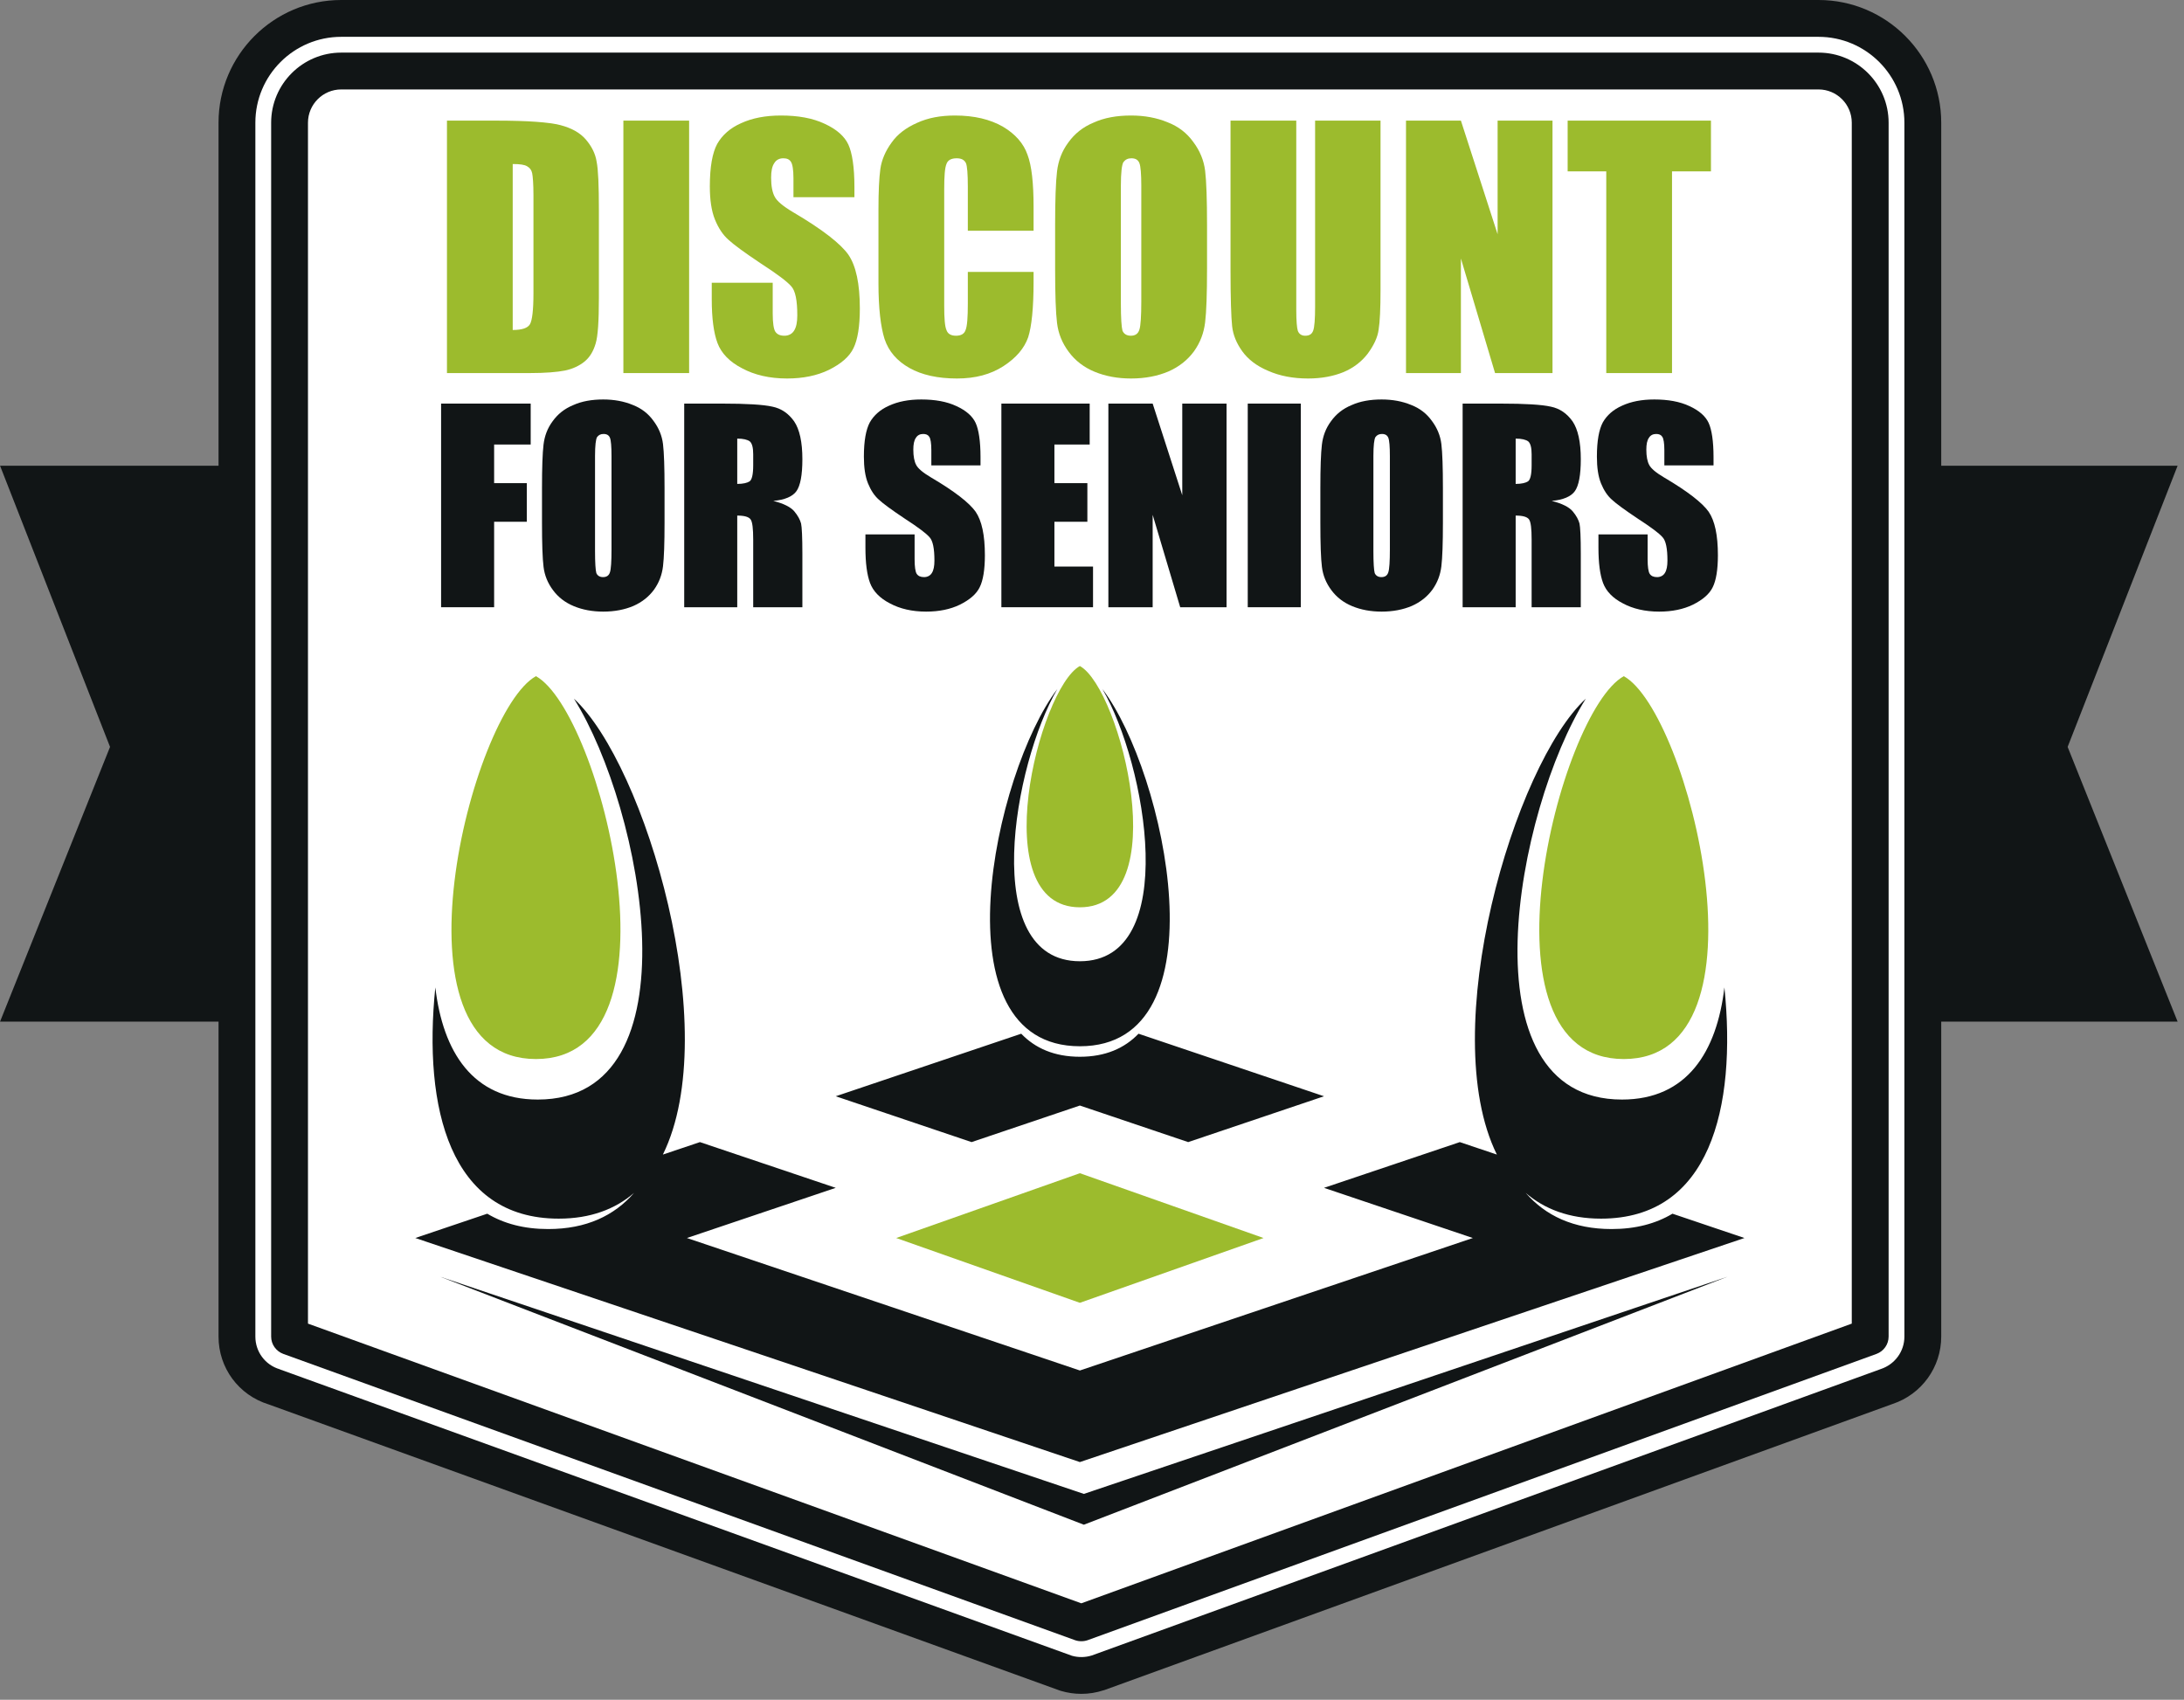
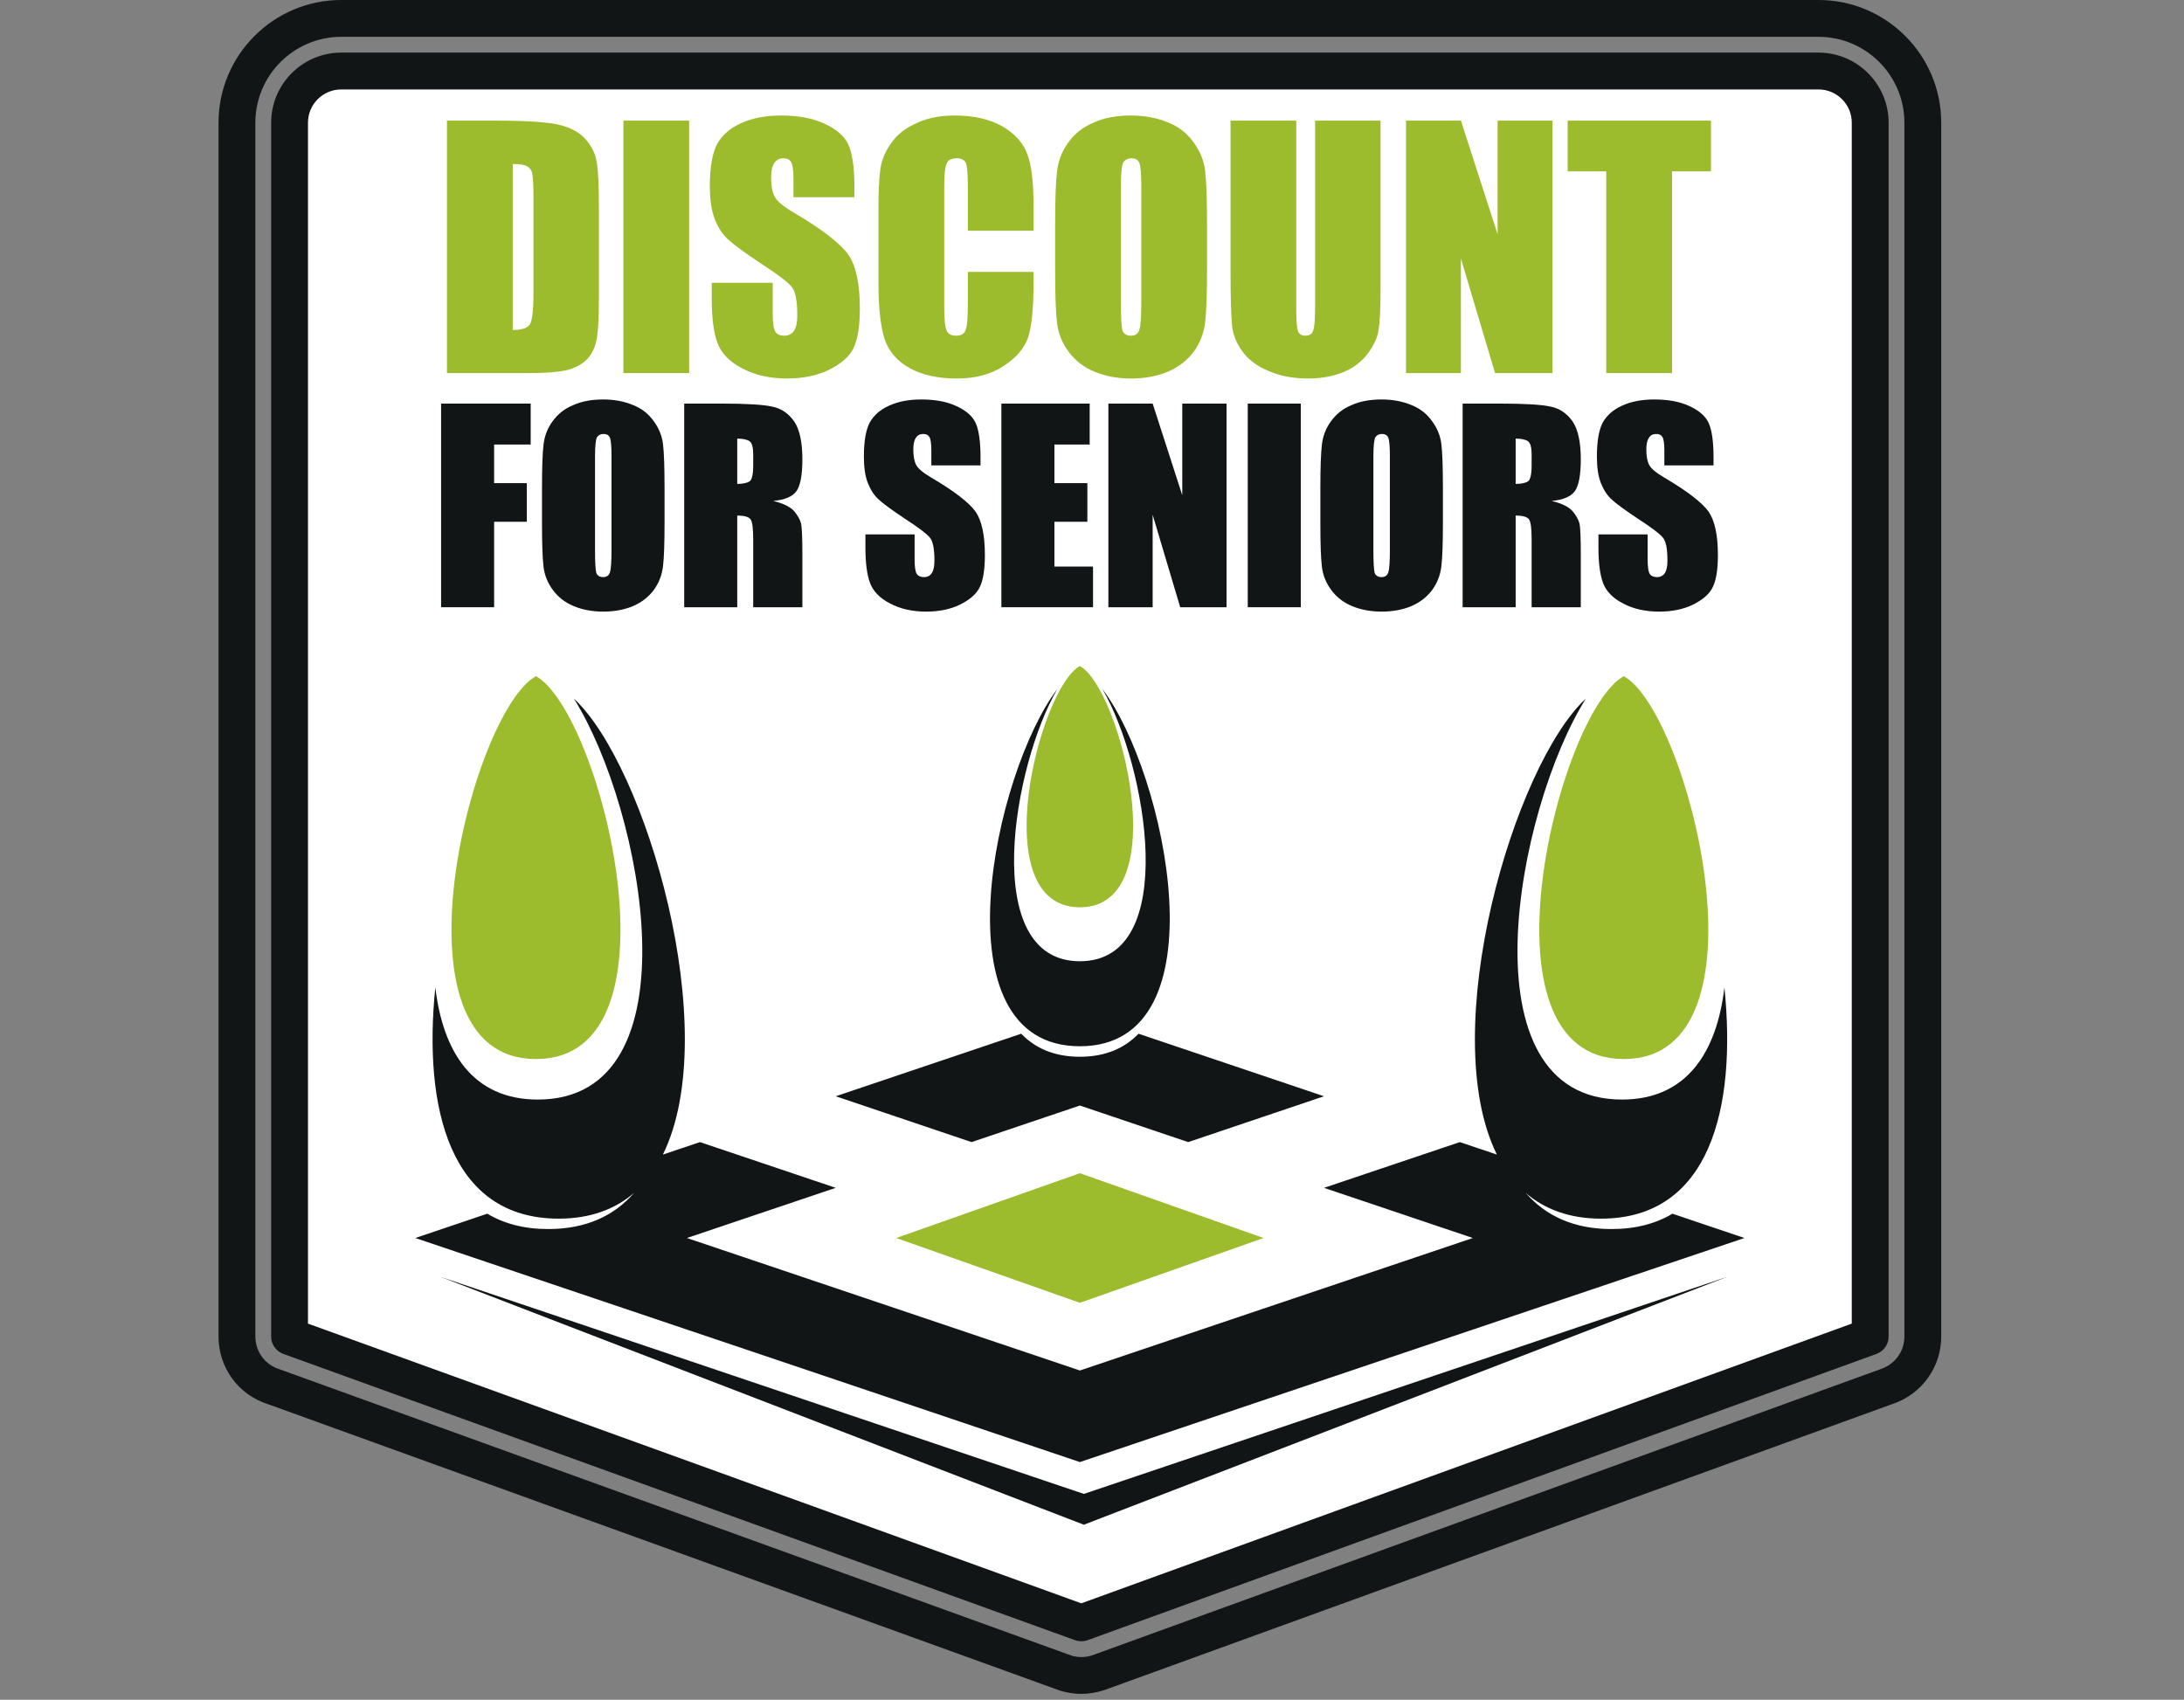
<svg xmlns="http://www.w3.org/2000/svg" width="100%" height="100%" viewBox="0 0 212 165" version="1.1" xml:space="preserve" style="fill-rule:evenodd;clip-rule:evenodd;stroke-linejoin:round;stroke-miterlimit:2;">
  <rect x="0" y="0" width="212" height="165" fill="#808080" stroke="none" />
  <g transform="matrix(1,0,0,1,-1296.31,-90.777)">
    <g transform="matrix(1,0,0,1,0,3.23)">
      <g transform="matrix(1,0,0,1,1042.68,-808.778)">
-         <path d="M465.009,995.493L253.635,995.493L264.311,968.828L253.635,941.534L465.009,941.534L454.335,968.828L465.009,995.493Z" style="fill:rgb(17,21,22);" />
-       </g>
+         </g>
      <g transform="matrix(1,0,0,1,1042.68,-808.778)">
-         <path d="M358.593,1058.96C358.097,1058.96 357.601,1058.89 357.121,1058.75L280.265,1030.96C278.107,1030.31 276.63,1028.32 276.63,1026.07L276.63,908.236C276.63,902.654 281.17,898.113 286.752,898.113L430.155,898.113C435.735,898.113 440.276,902.654 440.276,908.236L440.276,1026.07C440.276,1028.27 438.866,1030.22 436.777,1030.91L360.202,1058.71C359.679,1058.88 359.136,1058.96 358.593,1058.96Z" style="fill:white;fill-rule:nonzero;" />
-       </g>
+         </g>
      <g transform="matrix(1,0,0,1,1042.68,-808.778)">
        <path d="M358.593,1060.75C357.919,1060.75 357.25,1060.65 356.606,1060.46C356.574,1060.45 356.543,1060.44 356.512,1060.43L279.7,1032.65C276.793,1031.75 274.843,1029.11 274.843,1026.07L274.843,908.236C274.843,901.668 280.185,896.325 286.752,896.325L430.155,896.325C436.72,896.325 442.064,901.668 442.064,908.236L442.064,1026.07C442.064,1029.04 440.166,1031.67 437.339,1032.61L360.811,1060.39C360.796,1060.39 360.78,1060.4 360.763,1060.4C360.061,1060.63 359.331,1060.75 358.593,1060.75ZM357.678,1057.05C358.308,1057.23 358.989,1057.22 359.619,1057.02L436.168,1029.23C437.575,1028.77 438.489,1027.5 438.489,1026.07L438.489,908.236C438.489,903.639 434.75,899.9 430.155,899.9L286.752,899.9C282.157,899.9 278.418,903.639 278.418,908.236L278.418,1026.07C278.418,1027.54 279.367,1028.82 280.78,1029.24C280.811,1029.25 280.842,1029.26 280.873,1029.28L357.678,1057.05Z" style="fill:rgb(17,21,22);fill-rule:nonzero;" />
      </g>
      <g transform="matrix(1,0,0,1,1042.68,-808.778)">
        <path d="M430.155,903.22L286.752,903.22C283.984,903.22 281.737,905.467 281.737,908.236L281.737,1026.07L358.593,1053.86L435.168,1026.07L435.168,908.236C435.168,905.467 432.921,903.22 430.155,903.22Z" style="fill:white;fill-rule:nonzero;" />
      </g>
      <g transform="matrix(1,0,0,1,1042.68,-808.778)">
        <path d="M358.593,1055.64C358.387,1055.64 358.181,1055.61 357.985,1055.54L281.129,1027.75C280.421,1027.49 279.95,1026.82 279.95,1026.07L279.95,908.236C279.95,904.485 283.002,901.432 286.752,901.432L430.155,901.432C433.905,901.432 436.957,904.485 436.957,908.236L436.957,1026.07C436.957,1026.82 436.486,1027.49 435.78,1027.75L359.203,1055.54C359.006,1055.61 358.799,1055.64 358.593,1055.64ZM283.525,1024.81L358.592,1051.96L433.381,1024.81L433.381,908.236C433.381,906.457 431.933,905.007 430.155,905.007L286.752,905.007C284.973,905.007 283.525,906.457 283.525,908.236L283.525,1024.81Z" style="fill:rgb(17,21,22);fill-rule:nonzero;" />
      </g>
      <g transform="matrix(1,0,0,1,1042.68,-808.778)">
        <path d="M360.639,963.208C366.797,971.319 372.496,997.886 358.453,997.886C344.412,997.886 350.108,971.318 356.267,963.208C352.006,970.469 348.617,989.634 358.453,989.634C368.289,989.634 364.899,970.471 360.639,963.208ZM421.311,1020.26L358.839,1044.33L296.366,1020.26L358.839,1041.34L421.311,1020.26ZM309.34,964.144C316.088,974.9 321.42,1003.06 305.834,1003.06C299.502,1003.06 296.625,998.411 295.887,992.174C294.691,1003.88 297.29,1014.62 307.864,1014.62C310.946,1014.62 313.349,1013.7 315.179,1012.12C313.255,1014.33 310.536,1015.63 306.845,1015.63C304.493,1015.63 302.539,1015.1 300.929,1014.14L293.943,1016.5L358.453,1038.25L422.963,1016.5L415.976,1014.14C414.368,1015.1 412.414,1015.63 410.061,1015.63C406.37,1015.63 403.652,1014.33 401.728,1012.12C403.557,1013.7 405.962,1014.62 409.043,1014.62C419.616,1014.62 422.214,1003.88 421.018,992.174C420.284,998.411 417.404,1003.06 411.075,1003.06C395.487,1003.06 400.82,974.901 407.566,964.144C400.609,970.572 392.999,996.379 398.93,1008.4L395.333,1007.19L382.151,1011.63L396.599,1016.5L358.453,1029.36L320.308,1016.5L334.756,1011.63L321.573,1007.19L317.975,1008.4C323.908,996.379 316.297,970.572 309.34,964.144ZM334.756,1002.74L347.939,1007.19L358.453,1003.64L368.967,1007.19L382.151,1002.74L364.146,996.669C362.792,998.077 360.93,998.906 358.453,998.906C355.976,998.906 354.115,998.077 352.76,996.669L334.756,1002.74Z" style="fill:rgb(17,21,22);" />
      </g>
      <g transform="matrix(1,0,0,1,1042.68,-808.778)">
        <path d="M340.624,1016.5L358.453,1010.21L376.283,1016.5L358.453,1022.79L340.624,1016.5ZM358.453,960.976C362.43,963.175 367.762,984.397 358.453,984.397C349.143,984.397 354.477,963.175 358.453,960.976ZM411.251,961.962C404.942,965.453 396.477,999.127 411.251,999.127C426.023,999.127 417.56,965.453 411.251,961.962ZM305.655,961.962C311.964,965.453 320.428,999.127 305.655,999.127C290.883,999.127 299.347,965.453 305.655,961.962Z" style="fill:rgb(156,187,45);" />
      </g>
      <g transform="matrix(0.795,0,0,0.795,336.79,54.079)">
        <g transform="matrix(38.969,0,0,38.969,1259.92,87.651)">
          <path d="M0.041,-0.791L0.195,-0.791C0.294,-0.791 0.361,-0.786 0.396,-0.777C0.431,-0.768 0.458,-0.753 0.476,-0.732C0.494,-0.711 0.506,-0.688 0.51,-0.662C0.515,-0.637 0.517,-0.587 0.517,-0.512L0.517,-0.235C0.517,-0.164 0.514,-0.116 0.507,-0.093C0.5,-0.069 0.489,-0.05 0.472,-0.036C0.456,-0.023 0.435,-0.013 0.411,-0.008C0.386,-0.003 0.349,0 0.3,0L0.041,0L0.041,-0.791ZM0.247,-0.655L0.247,-0.135C0.276,-0.135 0.294,-0.141 0.301,-0.153C0.308,-0.165 0.312,-0.197 0.312,-0.25L0.312,-0.557C0.312,-0.593 0.31,-0.616 0.308,-0.626C0.306,-0.636 0.301,-0.643 0.292,-0.648C0.284,-0.653 0.269,-0.655 0.247,-0.655Z" style="fill:rgb(156,187,45);fill-rule:nonzero;" />
        </g>
        <g transform="matrix(38.969,0,0,38.969,1281.46,87.651)">
          <rect x="0.041" y="-0.791" width="0.206" height="0.791" style="fill:rgb(156,187,45);fill-rule:nonzero;" />
        </g>
        <g transform="matrix(38.969,0,0,38.969,1292.68,87.651)">
          <path d="M0.477,-0.551L0.286,-0.551L0.286,-0.61C0.286,-0.637 0.283,-0.655 0.278,-0.662C0.273,-0.67 0.265,-0.673 0.254,-0.673C0.242,-0.673 0.232,-0.668 0.226,-0.658C0.219,-0.648 0.216,-0.633 0.216,-0.612C0.216,-0.586 0.22,-0.566 0.227,-0.553C0.234,-0.539 0.253,-0.523 0.285,-0.504C0.377,-0.45 0.434,-0.405 0.458,-0.371C0.482,-0.336 0.494,-0.28 0.494,-0.202C0.494,-0.146 0.487,-0.104 0.474,-0.078C0.461,-0.051 0.435,-0.029 0.397,-0.01C0.36,0.008 0.316,0.017 0.266,0.017C0.211,0.017 0.164,0.006 0.125,-0.015C0.086,-0.035 0.06,-0.062 0.048,-0.094C0.036,-0.126 0.03,-0.172 0.03,-0.231L0.03,-0.283L0.221,-0.283L0.221,-0.187C0.221,-0.157 0.224,-0.138 0.229,-0.13C0.235,-0.121 0.244,-0.117 0.258,-0.117C0.271,-0.117 0.282,-0.123 0.288,-0.133C0.295,-0.144 0.298,-0.16 0.298,-0.181C0.298,-0.228 0.292,-0.258 0.279,-0.272C0.266,-0.287 0.234,-0.311 0.183,-0.344C0.132,-0.378 0.098,-0.403 0.082,-0.418C0.065,-0.433 0.051,-0.454 0.04,-0.481C0.029,-0.508 0.024,-0.543 0.024,-0.585C0.024,-0.646 0.032,-0.69 0.047,-0.718C0.063,-0.746 0.088,-0.768 0.122,-0.783C0.157,-0.799 0.198,-0.807 0.247,-0.807C0.3,-0.807 0.346,-0.799 0.384,-0.781C0.421,-0.764 0.446,-0.742 0.458,-0.716C0.47,-0.69 0.477,-0.645 0.477,-0.583L0.477,-0.551Z" style="fill:rgb(156,187,45);fill-rule:nonzero;" />
        </g>
        <g transform="matrix(38.969,0,0,38.969,1312.84,87.651)">
          <path d="M0.521,-0.446L0.315,-0.446L0.315,-0.584C0.315,-0.624 0.313,-0.649 0.309,-0.658C0.304,-0.668 0.295,-0.673 0.28,-0.673C0.263,-0.673 0.252,-0.667 0.248,-0.655C0.243,-0.643 0.241,-0.617 0.241,-0.577L0.241,-0.21C0.241,-0.172 0.243,-0.146 0.248,-0.135C0.252,-0.123 0.262,-0.117 0.278,-0.117C0.294,-0.117 0.304,-0.123 0.308,-0.135C0.313,-0.147 0.315,-0.174 0.315,-0.218L0.315,-0.317L0.521,-0.317L0.521,-0.286C0.521,-0.204 0.515,-0.146 0.504,-0.112C0.492,-0.078 0.467,-0.048 0.427,-0.022C0.387,0.004 0.339,0.017 0.281,0.017C0.221,0.017 0.171,0.006 0.132,-0.016C0.093,-0.038 0.067,-0.068 0.054,-0.107C0.042,-0.145 0.035,-0.203 0.035,-0.281L0.035,-0.512C0.035,-0.569 0.037,-0.611 0.041,-0.64C0.045,-0.668 0.057,-0.696 0.076,-0.722C0.095,-0.749 0.122,-0.769 0.156,-0.784C0.191,-0.8 0.23,-0.807 0.275,-0.807C0.335,-0.807 0.385,-0.795 0.425,-0.772C0.464,-0.749 0.49,-0.719 0.502,-0.684C0.515,-0.65 0.521,-0.595 0.521,-0.521L0.521,-0.446Z" style="fill:rgb(156,187,45);fill-rule:nonzero;" />
        </g>
        <g transform="matrix(38.969,0,0,38.969,1334.41,87.651)">
          <path d="M0.511,-0.328C0.511,-0.248 0.509,-0.192 0.505,-0.159C0.501,-0.126 0.49,-0.096 0.47,-0.068C0.45,-0.041 0.424,-0.02 0.39,-0.005C0.357,0.009 0.318,0.017 0.273,0.017C0.231,0.017 0.193,0.01 0.159,-0.004C0.125,-0.018 0.098,-0.039 0.078,-0.066C0.057,-0.094 0.045,-0.124 0.041,-0.157C0.037,-0.189 0.035,-0.246 0.035,-0.328L0.035,-0.463C0.035,-0.542 0.037,-0.599 0.041,-0.632C0.045,-0.665 0.056,-0.695 0.076,-0.722C0.096,-0.75 0.122,-0.771 0.156,-0.785C0.189,-0.8 0.228,-0.807 0.273,-0.807C0.315,-0.807 0.353,-0.8 0.387,-0.786C0.421,-0.773 0.448,-0.752 0.468,-0.724C0.489,-0.696 0.501,-0.666 0.505,-0.634C0.509,-0.601 0.511,-0.544 0.511,-0.463L0.511,-0.328ZM0.305,-0.587C0.305,-0.624 0.303,-0.648 0.299,-0.658C0.295,-0.668 0.287,-0.673 0.274,-0.673C0.263,-0.673 0.255,-0.669 0.249,-0.661C0.244,-0.653 0.241,-0.628 0.241,-0.587L0.241,-0.218C0.241,-0.172 0.243,-0.144 0.246,-0.133C0.25,-0.123 0.259,-0.117 0.272,-0.117C0.286,-0.117 0.295,-0.123 0.299,-0.136C0.303,-0.148 0.305,-0.178 0.305,-0.224L0.305,-0.587Z" style="fill:rgb(156,187,45);fill-rule:nonzero;" />
        </g>
        <g transform="matrix(38.969,0,0,38.969,1355.71,87.651)">
          <path d="M0.508,-0.791L0.508,-0.262C0.508,-0.202 0.506,-0.16 0.502,-0.136C0.499,-0.112 0.487,-0.087 0.468,-0.061C0.449,-0.036 0.423,-0.016 0.392,-0.003C0.36,0.01 0.323,0.017 0.281,0.017C0.234,0.017 0.192,0.009 0.156,-0.007C0.12,-0.022 0.093,-0.043 0.075,-0.068C0.057,-0.093 0.046,-0.119 0.043,-0.147C0.04,-0.175 0.038,-0.234 0.038,-0.323L0.038,-0.791L0.244,-0.791L0.244,-0.198C0.244,-0.163 0.246,-0.141 0.249,-0.132C0.253,-0.122 0.261,-0.117 0.272,-0.117C0.285,-0.117 0.293,-0.122 0.297,-0.133C0.301,-0.144 0.303,-0.169 0.303,-0.208L0.303,-0.791L0.508,-0.791Z" style="fill:rgb(156,187,45);fill-rule:nonzero;" />
        </g>
        <g transform="matrix(38.969,0,0,38.969,1377.02,87.651)">
          <path d="M0.5,-0.791L0.5,0L0.32,0L0.213,-0.359L0.213,0L0.041,0L0.041,-0.791L0.213,-0.791L0.328,-0.435L0.328,-0.791L0.5,-0.791Z" style="fill:rgb(156,187,45);fill-rule:nonzero;" />
        </g>
        <g transform="matrix(38.969,0,0,38.969,1398.12,87.651)">
          <path d="M0.455,-0.791L0.455,-0.632L0.333,-0.632L0.333,0L0.127,0L0.127,-0.632L0.006,-0.632L0.006,-0.791L0.455,-0.791Z" style="fill:rgb(156,187,45);fill-rule:nonzero;" />
        </g>
      </g>
      <g transform="matrix(0.502,0,0,0.502,722.64,85.626)">
        <g transform="matrix(49.783,0,0,49.783,1226.02,121.247)">
          <path d="M0.041,-0.791L0.389,-0.791L0.389,-0.632L0.247,-0.632L0.247,-0.482L0.374,-0.482L0.374,-0.332L0.247,-0.332L0.247,0L0.041,0L0.041,-0.791Z" style="fill:rgb(17,21,22);fill-rule:nonzero;" />
        </g>
        <g transform="matrix(49.783,0,0,49.783,1245.83,121.247)">
          <path d="M0.511,-0.328C0.511,-0.248 0.509,-0.192 0.505,-0.159C0.501,-0.126 0.49,-0.096 0.47,-0.068C0.45,-0.041 0.424,-0.02 0.39,-0.005C0.357,0.009 0.318,0.017 0.273,0.017C0.231,0.017 0.193,0.01 0.159,-0.004C0.125,-0.018 0.098,-0.039 0.078,-0.066C0.057,-0.094 0.045,-0.124 0.041,-0.157C0.037,-0.189 0.035,-0.246 0.035,-0.328L0.035,-0.463C0.035,-0.542 0.037,-0.599 0.041,-0.632C0.045,-0.665 0.056,-0.695 0.076,-0.722C0.096,-0.75 0.122,-0.771 0.156,-0.785C0.189,-0.8 0.228,-0.807 0.273,-0.807C0.315,-0.807 0.353,-0.8 0.387,-0.786C0.421,-0.773 0.448,-0.752 0.468,-0.724C0.489,-0.696 0.501,-0.666 0.505,-0.634C0.509,-0.601 0.511,-0.544 0.511,-0.463L0.511,-0.328ZM0.305,-0.587C0.305,-0.624 0.303,-0.648 0.299,-0.658C0.295,-0.668 0.287,-0.673 0.274,-0.673C0.263,-0.673 0.255,-0.669 0.249,-0.661C0.244,-0.653 0.241,-0.628 0.241,-0.587L0.241,-0.218C0.241,-0.172 0.243,-0.144 0.246,-0.133C0.25,-0.123 0.259,-0.117 0.272,-0.117C0.286,-0.117 0.295,-0.123 0.299,-0.136C0.303,-0.148 0.305,-0.178 0.305,-0.224L0.305,-0.587Z" style="fill:rgb(17,21,22);fill-rule:nonzero;" />
        </g>
        <g transform="matrix(49.783,0,0,49.783,1273.03,121.247)">
          <path d="M0.041,-0.791L0.187,-0.791C0.284,-0.791 0.349,-0.787 0.384,-0.779C0.418,-0.772 0.446,-0.753 0.468,-0.722C0.489,-0.691 0.5,-0.642 0.5,-0.575C0.5,-0.513 0.492,-0.472 0.477,-0.451C0.462,-0.43 0.432,-0.417 0.387,-0.413C0.427,-0.403 0.455,-0.389 0.469,-0.372C0.483,-0.355 0.491,-0.34 0.495,-0.325C0.498,-0.311 0.5,-0.272 0.5,-0.208L0.5,0L0.309,0L0.309,-0.263C0.309,-0.305 0.306,-0.331 0.299,-0.341C0.292,-0.351 0.275,-0.356 0.247,-0.356L0.247,0L0.041,0L0.041,-0.791ZM0.247,-0.655L0.247,-0.479C0.27,-0.479 0.286,-0.483 0.295,-0.489C0.304,-0.495 0.309,-0.516 0.309,-0.551L0.309,-0.594C0.309,-0.619 0.305,-0.636 0.296,-0.644C0.287,-0.651 0.27,-0.655 0.247,-0.655Z" style="fill:rgb(17,21,22);fill-rule:nonzero;" />
        </g>
        <g transform="matrix(49.783,0,0,49.783,1308.62,121.247)">
          <path d="M0.477,-0.551L0.286,-0.551L0.286,-0.61C0.286,-0.637 0.283,-0.655 0.278,-0.662C0.273,-0.67 0.265,-0.673 0.254,-0.673C0.242,-0.673 0.232,-0.668 0.226,-0.658C0.219,-0.648 0.216,-0.633 0.216,-0.612C0.216,-0.586 0.22,-0.566 0.227,-0.553C0.234,-0.539 0.253,-0.523 0.285,-0.504C0.377,-0.45 0.434,-0.405 0.458,-0.371C0.482,-0.336 0.494,-0.28 0.494,-0.202C0.494,-0.146 0.487,-0.104 0.474,-0.078C0.461,-0.051 0.435,-0.029 0.397,-0.01C0.36,0.008 0.316,0.017 0.266,0.017C0.211,0.017 0.164,0.006 0.125,-0.015C0.086,-0.035 0.06,-0.062 0.048,-0.094C0.036,-0.126 0.03,-0.172 0.03,-0.231L0.03,-0.283L0.221,-0.283L0.221,-0.187C0.221,-0.157 0.224,-0.138 0.229,-0.13C0.235,-0.121 0.244,-0.117 0.258,-0.117C0.271,-0.117 0.282,-0.123 0.288,-0.133C0.295,-0.144 0.298,-0.16 0.298,-0.181C0.298,-0.228 0.292,-0.258 0.279,-0.272C0.266,-0.287 0.234,-0.311 0.183,-0.344C0.132,-0.378 0.098,-0.403 0.082,-0.418C0.065,-0.433 0.051,-0.454 0.04,-0.481C0.029,-0.508 0.024,-0.543 0.024,-0.585C0.024,-0.646 0.032,-0.69 0.047,-0.718C0.063,-0.746 0.088,-0.768 0.122,-0.783C0.157,-0.799 0.198,-0.807 0.247,-0.807C0.3,-0.807 0.346,-0.799 0.384,-0.781C0.421,-0.764 0.446,-0.742 0.458,-0.716C0.47,-0.69 0.477,-0.645 0.477,-0.583L0.477,-0.551Z" style="fill:rgb(17,21,22);fill-rule:nonzero;" />
        </g>
        <g transform="matrix(49.783,0,0,49.783,1334.36,121.247)">
          <path d="M0.041,-0.791L0.384,-0.791L0.384,-0.632L0.247,-0.632L0.247,-0.482L0.375,-0.482L0.375,-0.332L0.247,-0.332L0.247,-0.158L0.397,-0.158L0.397,0L0.041,0L0.041,-0.791Z" style="fill:rgb(17,21,22);fill-rule:nonzero;" />
        </g>
        <g transform="matrix(49.783,0,0,49.783,1355.05,121.247)">
          <path d="M0.5,-0.791L0.5,0L0.32,0L0.213,-0.359L0.213,0L0.041,0L0.041,-0.791L0.213,-0.791L0.328,-0.435L0.328,-0.791L0.5,-0.791Z" style="fill:rgb(17,21,22);fill-rule:nonzero;" />
        </g>
        <g transform="matrix(49.783,0,0,49.783,1382,121.247)">
          <rect x="0.041" y="-0.791" width="0.206" height="0.791" style="fill:rgb(17,21,22);fill-rule:nonzero;" />
        </g>
        <g transform="matrix(49.783,0,0,49.783,1396.34,121.247)">
          <path d="M0.511,-0.328C0.511,-0.248 0.509,-0.192 0.505,-0.159C0.501,-0.126 0.49,-0.096 0.47,-0.068C0.45,-0.041 0.424,-0.02 0.39,-0.005C0.357,0.009 0.318,0.017 0.273,0.017C0.231,0.017 0.193,0.01 0.159,-0.004C0.125,-0.018 0.098,-0.039 0.078,-0.066C0.057,-0.094 0.045,-0.124 0.041,-0.157C0.037,-0.189 0.035,-0.246 0.035,-0.328L0.035,-0.463C0.035,-0.542 0.037,-0.599 0.041,-0.632C0.045,-0.665 0.056,-0.695 0.076,-0.722C0.096,-0.75 0.122,-0.771 0.156,-0.785C0.189,-0.8 0.228,-0.807 0.273,-0.807C0.315,-0.807 0.353,-0.8 0.387,-0.786C0.421,-0.773 0.448,-0.752 0.468,-0.724C0.489,-0.696 0.501,-0.666 0.505,-0.634C0.509,-0.601 0.511,-0.544 0.511,-0.463L0.511,-0.328ZM0.305,-0.587C0.305,-0.624 0.303,-0.648 0.299,-0.658C0.295,-0.668 0.287,-0.673 0.274,-0.673C0.263,-0.673 0.255,-0.669 0.249,-0.661C0.244,-0.653 0.241,-0.628 0.241,-0.587L0.241,-0.218C0.241,-0.172 0.243,-0.144 0.246,-0.133C0.25,-0.123 0.259,-0.117 0.272,-0.117C0.286,-0.117 0.295,-0.123 0.299,-0.136C0.303,-0.148 0.305,-0.178 0.305,-0.224L0.305,-0.587Z" style="fill:rgb(17,21,22);fill-rule:nonzero;" />
        </g>
        <g transform="matrix(49.783,0,0,49.783,1423.55,121.247)">
          <path d="M0.041,-0.791L0.187,-0.791C0.284,-0.791 0.349,-0.787 0.384,-0.779C0.418,-0.772 0.446,-0.753 0.468,-0.722C0.489,-0.691 0.5,-0.642 0.5,-0.575C0.5,-0.513 0.492,-0.472 0.477,-0.451C0.462,-0.43 0.432,-0.417 0.387,-0.413C0.427,-0.403 0.455,-0.389 0.469,-0.372C0.483,-0.355 0.491,-0.34 0.495,-0.325C0.498,-0.311 0.5,-0.272 0.5,-0.208L0.5,0L0.309,0L0.309,-0.263C0.309,-0.305 0.306,-0.331 0.299,-0.341C0.292,-0.351 0.275,-0.356 0.247,-0.356L0.247,0L0.041,0L0.041,-0.791ZM0.247,-0.655L0.247,-0.479C0.27,-0.479 0.286,-0.483 0.295,-0.489C0.304,-0.495 0.309,-0.516 0.309,-0.551L0.309,-0.594C0.309,-0.619 0.305,-0.636 0.296,-0.644C0.287,-0.651 0.27,-0.655 0.247,-0.655Z" style="fill:rgb(17,21,22);fill-rule:nonzero;" />
        </g>
        <g transform="matrix(49.783,0,0,49.783,1450.36,121.247)">
          <path d="M0.477,-0.551L0.286,-0.551L0.286,-0.61C0.286,-0.637 0.283,-0.655 0.278,-0.662C0.273,-0.67 0.265,-0.673 0.254,-0.673C0.242,-0.673 0.232,-0.668 0.226,-0.658C0.219,-0.648 0.216,-0.633 0.216,-0.612C0.216,-0.586 0.22,-0.566 0.227,-0.553C0.234,-0.539 0.253,-0.523 0.285,-0.504C0.377,-0.45 0.434,-0.405 0.458,-0.371C0.482,-0.336 0.494,-0.28 0.494,-0.202C0.494,-0.146 0.487,-0.104 0.474,-0.078C0.461,-0.051 0.435,-0.029 0.397,-0.01C0.36,0.008 0.316,0.017 0.266,0.017C0.211,0.017 0.164,0.006 0.125,-0.015C0.086,-0.035 0.06,-0.062 0.048,-0.094C0.036,-0.126 0.03,-0.172 0.03,-0.231L0.03,-0.283L0.221,-0.283L0.221,-0.187C0.221,-0.157 0.224,-0.138 0.229,-0.13C0.235,-0.121 0.244,-0.117 0.258,-0.117C0.271,-0.117 0.282,-0.123 0.288,-0.133C0.295,-0.144 0.298,-0.16 0.298,-0.181C0.298,-0.228 0.292,-0.258 0.279,-0.272C0.266,-0.287 0.234,-0.311 0.183,-0.344C0.132,-0.378 0.098,-0.403 0.082,-0.418C0.065,-0.433 0.051,-0.454 0.04,-0.481C0.029,-0.508 0.024,-0.543 0.024,-0.585C0.024,-0.646 0.032,-0.69 0.047,-0.718C0.063,-0.746 0.088,-0.768 0.122,-0.783C0.157,-0.799 0.198,-0.807 0.247,-0.807C0.3,-0.807 0.346,-0.799 0.384,-0.781C0.421,-0.764 0.446,-0.742 0.458,-0.716C0.47,-0.69 0.477,-0.645 0.477,-0.583L0.477,-0.551Z" style="fill:rgb(17,21,22);fill-rule:nonzero;" />
        </g>
      </g>
    </g>
  </g>
</svg>